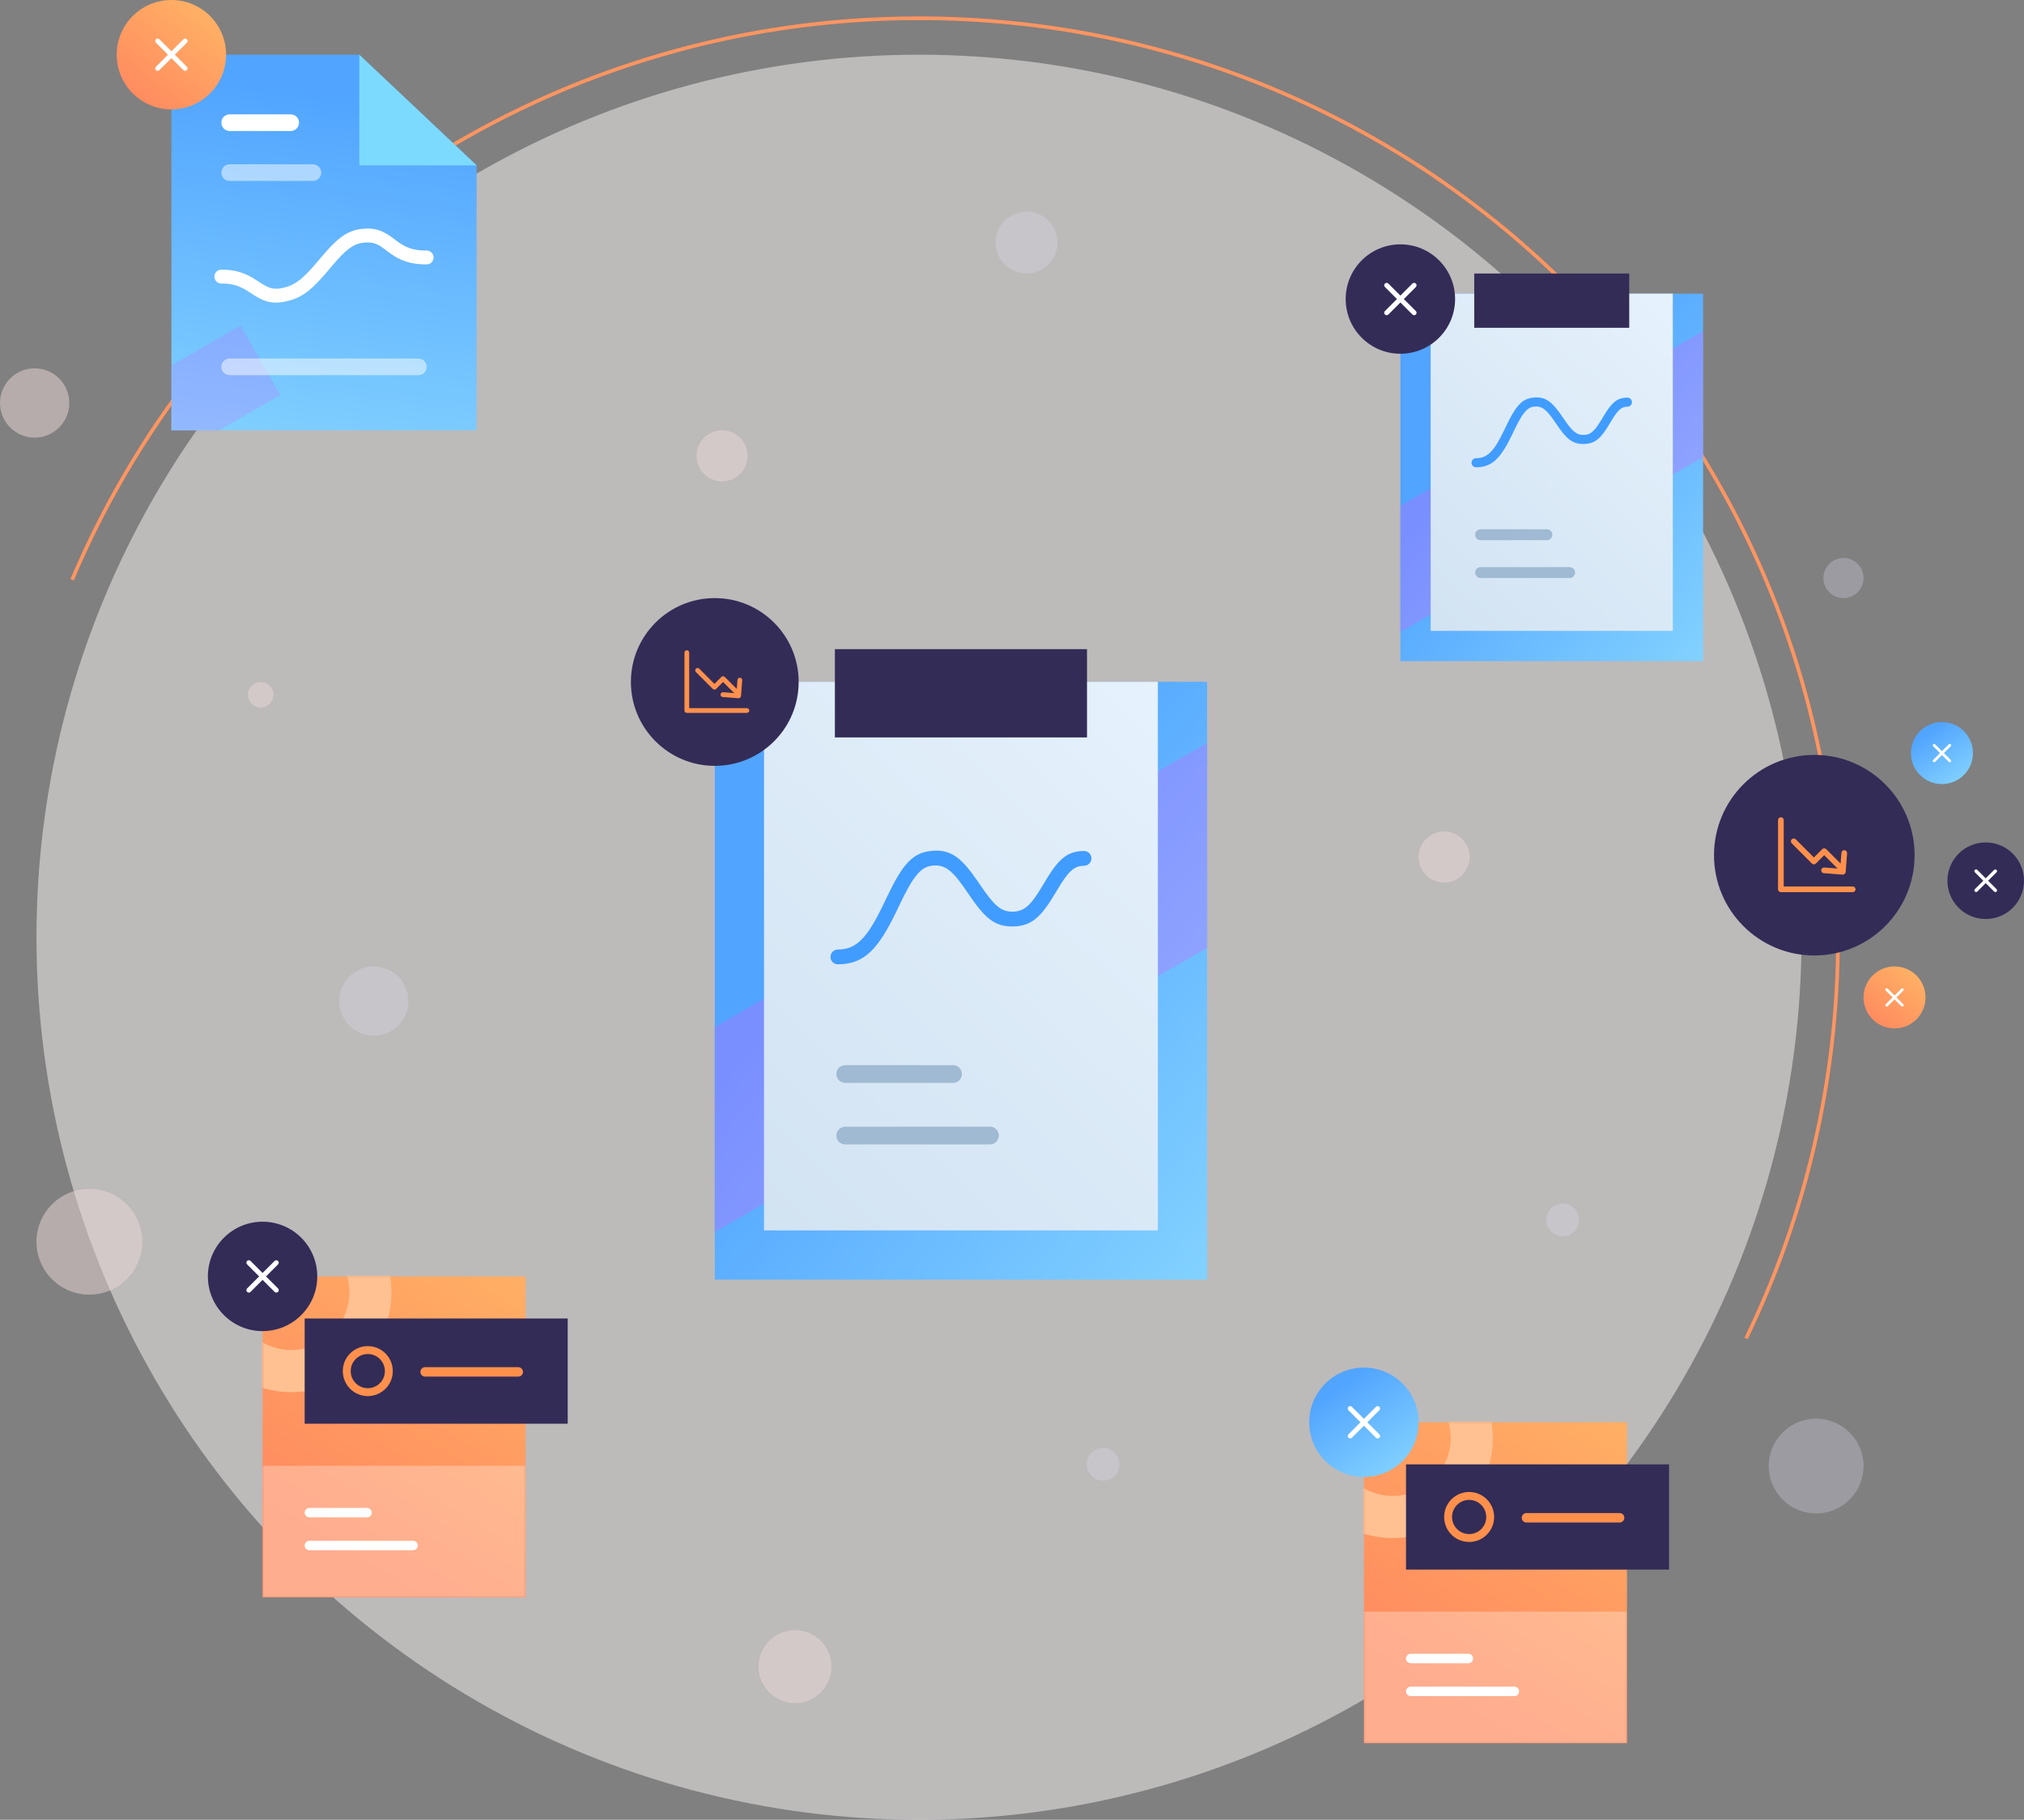
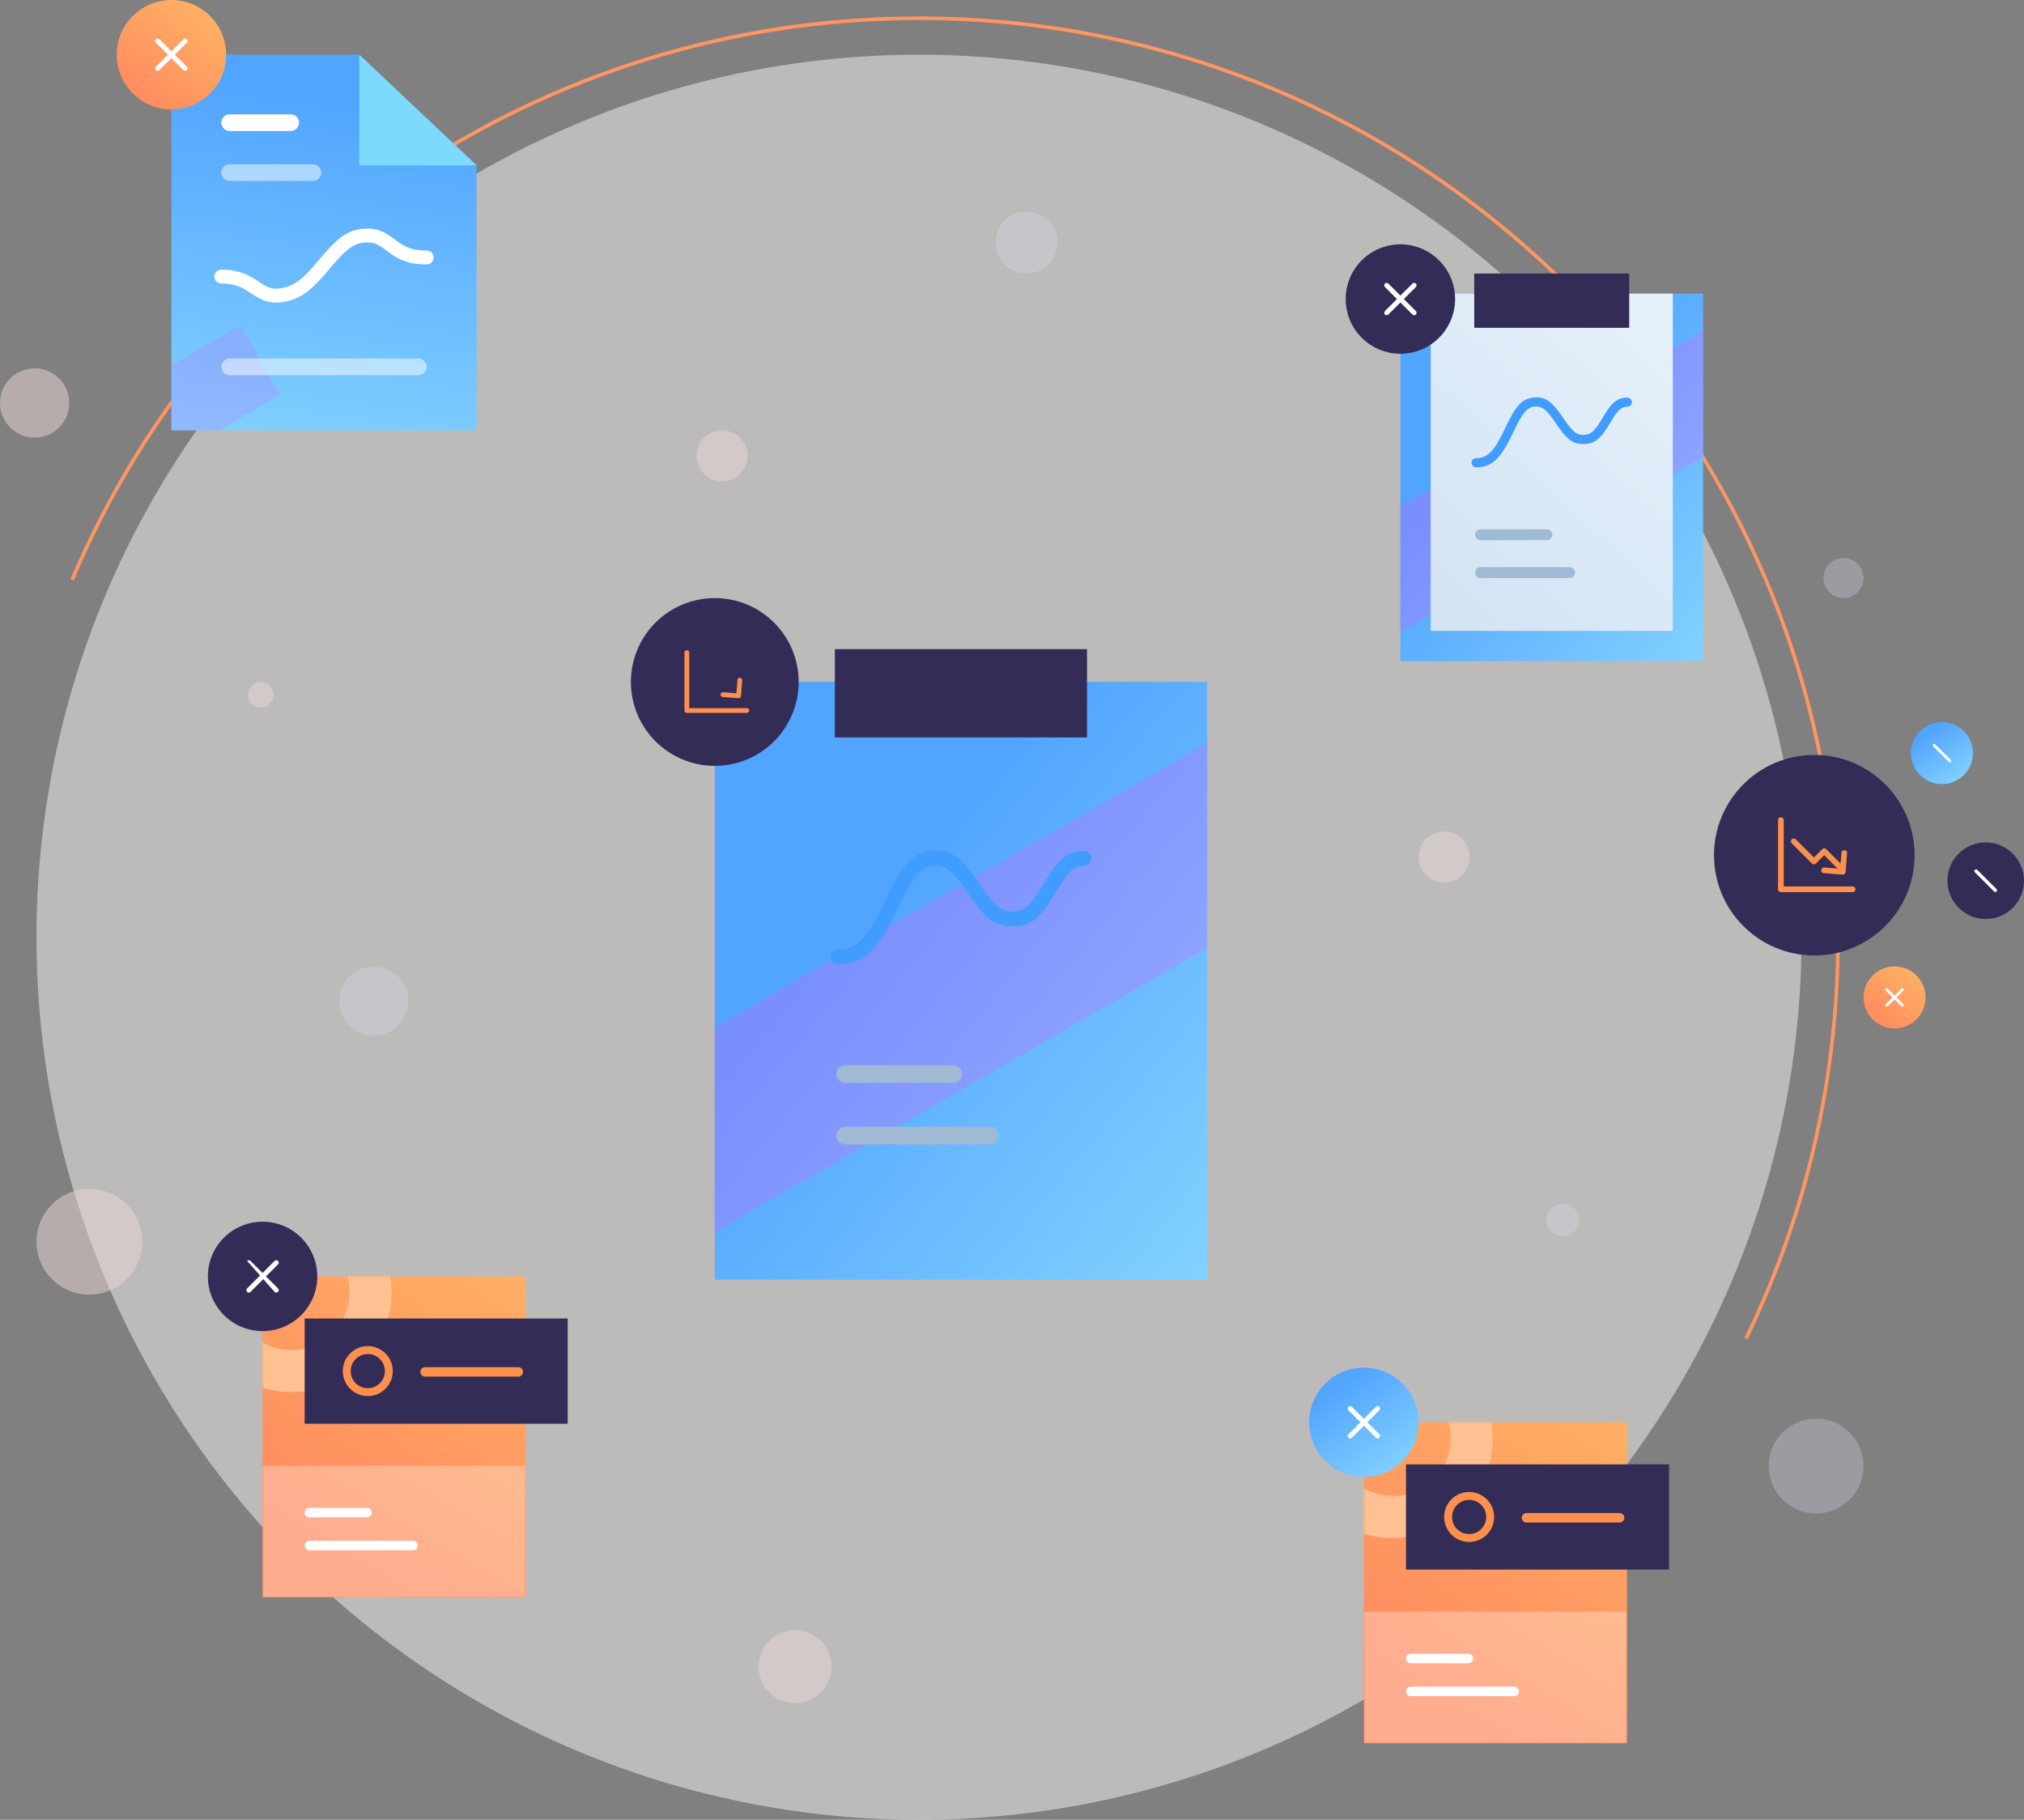
<svg xmlns="http://www.w3.org/2000/svg" width="555" height="499" viewBox="0 0 555 499" fill="none">
  <rect x="0" y="0" width="555" height="499" fill="#808080" stroke="none" />
  <circle opacity="0.5" cx="252" cy="257" r="242" fill="#FAF4F4" />
  <path d="M19.766 159C58 68.506 147.584 5 252 5C391.176 5 504 117.824 504 257C504 296.439 494.94 333.761 478.788 367" stroke="#FF9561" />
  <rect x="374" y="390" width="72.131" height="88" fill="url(#paint0_linear_488_6356)" />
  <mask id="mask0_488_6356" style="mask-type:alpha" maskUnits="userSpaceOnUse" x="374" y="390" width="73" height="88">
    <rect x="374" y="390" width="72.131" height="88" fill="white" />
  </mask>
  <g mask="url(#mask0_488_6356)">
    <path fill-rule="evenodd" clip-rule="evenodd" d="M354.524 394.328C354.524 409.466 366.796 421.738 381.934 421.738C397.072 421.738 409.344 409.466 409.344 394.328C409.344 379.19 397.072 366.918 381.934 366.918C366.796 366.918 354.524 379.19 354.524 394.328ZM397.803 394.328C397.803 403.092 390.699 410.197 381.934 410.197C373.17 410.197 366.066 403.092 366.066 394.328C366.066 385.564 373.17 378.459 381.934 378.459C390.699 378.459 397.803 385.564 397.803 394.328Z" fill="#FFC192" />
    <rect opacity="0.3" x="374" y="441.935" width="72.131" height="36.066" fill="white" />
  </g>
  <path fill-rule="evenodd" clip-rule="evenodd" d="M385.542 454.774C385.542 454.057 386.123 453.476 386.84 453.476H402.637C403.354 453.476 403.935 454.057 403.935 454.774C403.935 455.491 403.354 456.072 402.637 456.072H386.84C386.123 456.072 385.542 455.491 385.542 454.774Z" fill="white" />
  <path fill-rule="evenodd" clip-rule="evenodd" d="M385.541 463.791C385.541 463.073 386.122 462.492 386.839 462.492H415.259C415.976 462.492 416.557 463.073 416.557 463.791C416.557 464.508 415.976 465.089 415.259 465.089H386.839C386.122 465.089 385.541 464.508 385.541 463.791Z" fill="white" />
  <rect x="385.541" y="401.541" width="72.131" height="28.852" fill="#332C57" />
  <path fill-rule="evenodd" clip-rule="evenodd" d="M417.278 416.183C417.278 415.466 417.86 414.885 418.577 414.885H444.111C444.828 414.885 445.409 415.466 445.409 416.183C445.409 416.9 444.828 417.481 444.111 417.481H418.577C417.86 417.481 417.278 416.9 417.278 416.183Z" fill="#FF904C" />
  <path fill-rule="evenodd" clip-rule="evenodd" d="M396 415.967C396 419.751 399.068 422.819 402.852 422.819C406.637 422.819 409.705 419.751 409.705 415.967C409.705 412.182 406.637 409.114 402.852 409.114C399.068 409.114 396 412.182 396 415.967ZM407.541 415.967C407.541 418.556 405.442 420.655 402.852 420.655C400.263 420.655 398.164 418.556 398.164 415.967C398.164 413.377 400.263 411.278 402.852 411.278C405.442 411.278 407.541 413.377 407.541 415.967Z" fill="#FF904C" />
  <rect x="72" y="350" width="72.131" height="88" fill="url(#paint1_linear_488_6356)" />
  <mask id="mask1_488_6356" style="mask-type:alpha" maskUnits="userSpaceOnUse" x="72" y="350" width="73" height="88">
    <rect x="72" y="350" width="72.131" height="88" fill="white" />
  </mask>
  <g mask="url(#mask1_488_6356)">
    <path fill-rule="evenodd" clip-rule="evenodd" d="M52.524 354.328C52.524 369.466 64.796 381.738 79.934 381.738C95.072 381.738 107.344 369.466 107.344 354.328C107.344 339.19 95.072 326.918 79.934 326.918C64.796 326.918 52.524 339.19 52.524 354.328ZM95.803 354.328C95.803 363.092 88.699 370.197 79.934 370.197C71.17 370.197 64.066 363.092 64.066 354.328C64.066 345.564 71.17 338.459 79.934 338.459C88.699 338.459 95.803 345.564 95.803 354.328Z" fill="#FFC192" />
    <rect opacity="0.3" x="72" y="401.935" width="72.131" height="36.066" fill="white" />
  </g>
  <path fill-rule="evenodd" clip-rule="evenodd" d="M83.542 414.774C83.542 414.057 84.123 413.476 84.84 413.476H100.637C101.354 413.476 101.935 414.057 101.935 414.774C101.935 415.491 101.354 416.072 100.637 416.072H84.84C84.123 416.072 83.542 415.491 83.542 414.774Z" fill="white" />
  <path fill-rule="evenodd" clip-rule="evenodd" d="M83.541 423.791C83.541 423.073 84.122 422.492 84.839 422.492H113.259C113.976 422.492 114.557 423.073 114.557 423.791C114.557 424.508 113.976 425.089 113.259 425.089H84.839C84.122 425.089 83.541 424.508 83.541 423.791Z" fill="white" />
  <rect x="83.541" y="361.541" width="72.131" height="28.852" fill="#332C57" />
  <path fill-rule="evenodd" clip-rule="evenodd" d="M115.278 376.183C115.278 375.466 115.86 374.885 116.577 374.885H142.111C142.828 374.885 143.409 375.466 143.409 376.183C143.409 376.9 142.828 377.481 142.111 377.481H116.577C115.86 377.481 115.278 376.9 115.278 376.183Z" fill="#FF904C" />
  <path fill-rule="evenodd" clip-rule="evenodd" d="M94 375.967C94 379.751 97.068 382.819 100.852 382.819C104.637 382.819 107.705 379.751 107.705 375.967C107.705 372.182 104.637 369.114 100.852 369.114C97.068 369.114 94 372.182 94 375.967ZM105.541 375.967C105.541 378.556 103.442 380.655 100.852 380.655C98.263 380.655 96.164 378.556 96.164 375.967C96.164 373.377 98.263 371.278 100.852 371.278C103.442 371.278 105.541 373.377 105.541 375.967Z" fill="#FF904C" />
  <path fill-rule="evenodd" clip-rule="evenodd" d="M196 186.961H331V350.887H196V186.961Z" fill="url(#paint2_linear_488_6356)" />
  <mask id="mask2_488_6356" style="mask-type:alpha" maskUnits="userSpaceOnUse" x="196" y="186" width="135" height="165">
    <path fill-rule="evenodd" clip-rule="evenodd" d="M196 186.961H331V350.887H196V186.961Z" fill="white" />
  </mask>
  <g mask="url(#mask2_488_6356)">
    <rect opacity="0.3" x="159.073" y="302.965" width="236.428" height="48.665" transform="rotate(-30 159.073 302.965)" fill="#D85EFF" />
  </g>
-   <path fill-rule="evenodd" clip-rule="evenodd" d="M209.501 186.961H317.501V337.387H209.501V186.961Z" fill="url(#paint3_linear_488_6356)" />
  <mask id="mask3_488_6356" style="mask-type:alpha" maskUnits="userSpaceOnUse" x="209" y="186" width="109" height="152">
    <path fill-rule="evenodd" clip-rule="evenodd" d="M209.501 186.961H317.501V337.387H209.501V186.961Z" fill="white" />
  </mask>
  <g mask="url(#mask3_488_6356)">
    <path fill-rule="evenodd" clip-rule="evenodd" d="M229.341 294.505C229.341 293.163 230.429 292.075 231.771 292.075H261.336C262.678 292.075 263.766 293.163 263.766 294.505C263.766 295.847 262.678 296.935 261.336 296.935H231.771C230.429 296.935 229.341 295.847 229.341 294.505Z" fill="#9FBAD2" />
    <path fill-rule="evenodd" clip-rule="evenodd" d="M229.34 311.38C229.34 310.038 230.428 308.95 231.77 308.95H271.46C272.802 308.95 273.89 310.038 273.89 311.38C273.89 312.722 272.802 313.81 271.46 313.81H231.77C230.428 313.81 229.34 312.722 229.34 311.38Z" fill="#9FBAD2" />
    <path d="M229.751 264.422C228.632 264.422 227.726 263.515 227.726 262.397C227.726 261.278 228.632 260.372 229.751 260.372C234.931 260.372 237.905 257.004 242.243 247.98C242.426 247.6 243.115 246.158 243.275 245.824C247.318 237.408 249.988 233.991 254.994 233.365C260.802 232.639 263.734 235.17 268.694 242.525L268.709 242.548C272.544 248.235 274.421 249.989 277.588 249.989C280.9 249.989 282.734 248.189 285.999 242.664L286.321 242.118C290.074 235.767 292.481 233.35 297.251 233.35C298.369 233.35 299.276 234.256 299.276 235.375C299.276 236.493 298.369 237.4 297.251 237.4C294.474 237.4 292.85 239.029 289.808 244.179L289.486 244.725C285.525 251.428 282.864 254.039 277.588 254.039C272.531 254.039 269.94 251.617 265.351 244.812L265.336 244.789C261.204 238.661 259.189 236.923 255.496 237.384C252.448 237.765 250.349 240.451 246.926 247.577C246.768 247.906 246.079 249.349 245.894 249.734C240.908 260.105 237.096 264.422 229.751 264.422Z" fill="#419CFF" />
  </g>
  <path fill-rule="evenodd" clip-rule="evenodd" d="M228.936 178H298.065V202.207H228.936V178Z" fill="#332C57" />
  <path fill-rule="evenodd" clip-rule="evenodd" d="M384 80.509H467V181.293H384V80.509Z" fill="url(#paint4_linear_488_6356)" />
  <mask id="mask4_488_6356" style="mask-type:alpha" maskUnits="userSpaceOnUse" x="384" y="80" width="83" height="102">
    <path fill-rule="evenodd" clip-rule="evenodd" d="M384 80.509H467V181.293H384V80.509Z" fill="white" />
  </mask>
  <g mask="url(#mask4_488_6356)">
    <rect opacity="0.3" x="361.297" y="151.829" width="145.359" height="29.92" transform="rotate(-30 361.297 151.829)" fill="#D85EFF" />
  </g>
  <path fill-rule="evenodd" clip-rule="evenodd" d="M392.301 80.509H458.701V172.993H392.301V80.509Z" fill="url(#paint5_linear_488_6356)" />
  <mask id="mask5_488_6356" style="mask-type:alpha" maskUnits="userSpaceOnUse" x="392" y="80" width="67" height="93">
    <path fill-rule="evenodd" clip-rule="evenodd" d="M392.301 80.509H458.701V172.993H392.301V80.509Z" fill="white" />
  </mask>
  <g mask="url(#mask5_488_6356)">
    <path fill-rule="evenodd" clip-rule="evenodd" d="M404.499 146.629C404.499 145.804 405.168 145.135 405.993 145.135H424.17C424.995 145.135 425.664 145.804 425.664 146.629C425.664 147.454 424.995 148.123 424.17 148.123H405.993C405.168 148.123 404.499 147.454 404.499 146.629Z" fill="#9FBAD2" />
    <path fill-rule="evenodd" clip-rule="evenodd" d="M404.498 157.004C404.498 156.179 405.167 155.51 405.992 155.51H430.394C431.219 155.51 431.888 156.179 431.888 157.004C431.888 157.829 431.219 158.498 430.394 158.498H405.992C405.167 158.498 404.498 157.829 404.498 157.004Z" fill="#9FBAD2" />
    <path d="M404.75 128.133C404.062 128.133 403.505 127.576 403.505 126.888C403.505 126.2 404.062 125.643 404.75 125.643C407.935 125.643 409.764 123.573 412.431 118.024C412.543 117.791 412.966 116.904 413.065 116.699C415.55 111.525 417.192 109.424 420.27 109.039C423.841 108.593 425.644 110.149 428.693 114.671L428.702 114.685C431.06 118.181 432.214 119.26 434.161 119.26C436.197 119.26 437.325 118.153 439.332 114.756L439.53 114.421C441.838 110.515 443.318 109.03 446.25 109.03C446.937 109.03 447.495 109.587 447.495 110.275C447.495 110.962 446.937 111.52 446.25 111.52C444.543 111.52 443.545 112.521 441.674 115.687L441.476 116.023C439.041 120.144 437.405 121.75 434.161 121.75C431.052 121.75 429.459 120.261 426.638 116.077L426.628 116.063C424.088 112.295 422.849 111.226 420.579 111.51C418.705 111.744 417.414 113.396 415.31 117.777C415.212 117.979 414.789 118.866 414.675 119.103C411.61 125.479 409.266 128.133 404.75 128.133Z" fill="#419CFF" />
  </g>
  <path fill-rule="evenodd" clip-rule="evenodd" d="M404.249 75H446.751V89.883H404.249V75Z" fill="#332C57" />
  <circle cx="196" cy="187" r="23" fill="#332C57" />
  <path d="M188.985 194.175H204.806C205.166 194.175 205.458 194.466 205.458 194.826C205.458 195.186 205.166 195.478 204.806 195.478H188.333C187.973 195.478 187.682 195.186 187.682 194.826V178.95C187.682 178.59 187.973 178.298 188.333 178.298C188.693 178.298 188.985 178.59 188.985 178.95V194.175Z" fill="#FF904C" />
-   <path d="M201.918 190.642C202.173 190.896 202.586 190.896 202.84 190.641C203.094 190.387 203.094 189.974 202.839 189.72L198.731 185.619C198.477 185.365 198.064 185.365 197.81 185.619L195.906 187.523L191.746 183.357C191.492 183.103 191.079 183.102 190.824 183.357C190.57 183.611 190.57 184.023 190.824 184.278L195.445 188.905C195.699 189.16 196.112 189.16 196.366 188.905L198.271 187.001L201.918 190.642Z" fill="#FF904C" />
  <path d="M202.222 186.447C202.249 186.088 202.563 185.82 202.922 185.847C203.28 185.875 203.549 186.188 203.521 186.547L203.19 190.854C203.163 191.213 202.849 191.482 202.49 191.454L198.183 191.123C197.824 191.095 197.556 190.782 197.583 190.423C197.611 190.065 197.924 189.796 198.283 189.824L201.941 190.105L202.222 186.447Z" fill="#FF904C" />
  <circle cx="497.5" cy="234.5" r="27.5" fill="#332C57" />
  <path d="M489.112 243.079H508.028C508.459 243.079 508.807 243.428 508.807 243.858C508.807 244.288 508.459 244.637 508.028 244.637H488.333C487.903 244.637 487.554 244.288 487.554 243.858V224.875C487.554 224.445 487.903 224.096 488.333 224.096C488.763 224.096 489.112 224.445 489.112 224.875V243.079Z" fill="#FF904C" />
  <path d="M504.577 238.855C504.881 239.159 505.375 239.159 505.679 238.854C505.982 238.55 505.982 238.056 505.678 237.753L500.766 232.849C500.462 232.545 499.969 232.545 499.665 232.849L497.388 235.126L492.414 230.145C492.11 229.84 491.617 229.84 491.312 230.144C491.008 230.448 491.008 230.941 491.312 231.245L496.836 236.778C497.141 237.083 497.634 237.083 497.938 236.778L500.216 234.501L504.577 238.855Z" fill="#FF904C" />
  <path d="M504.939 233.84C504.972 233.411 505.347 233.09 505.776 233.123C506.205 233.156 506.526 233.53 506.493 233.959L506.097 239.11C506.064 239.539 505.689 239.86 505.26 239.827L500.11 239.431C499.681 239.398 499.36 239.023 499.393 238.594C499.426 238.165 499.801 237.844 500.23 237.877L504.603 238.213L504.939 233.84Z" fill="#FF904C" />
  <circle cx="374" cy="390" r="15" fill="url(#paint6_linear_488_6356)" />
  <path d="M377.299 385.758C377.559 385.497 377.982 385.497 378.242 385.758C378.502 386.018 378.502 386.44 378.242 386.7L370.699 394.243C370.439 394.503 370.017 394.503 369.757 394.243C369.496 393.982 369.496 393.56 369.757 393.3L377.299 385.758Z" fill="white" />
  <path d="M370.7 385.758C370.44 385.497 370.017 385.497 369.757 385.758C369.497 386.018 369.497 386.44 369.757 386.7L377.3 394.243C377.56 394.503 377.982 394.503 378.242 394.243C378.503 393.982 378.503 393.56 378.242 393.3L370.7 385.758Z" fill="white" />
  <circle cx="532.5" cy="206.5" r="8.5" fill="url(#paint7_linear_488_6356)" />
-   <path d="M534.37 204.096C534.517 203.949 534.756 203.949 534.904 204.096C535.051 204.244 535.051 204.483 534.904 204.63L530.63 208.905C530.482 209.052 530.243 209.052 530.096 208.905C529.948 208.757 529.948 208.518 530.096 208.37L534.37 204.096Z" fill="white" />
  <path d="M530.629 204.096C530.482 203.949 530.243 203.949 530.095 204.096C529.948 204.244 529.948 204.483 530.095 204.63L534.369 208.905C534.517 209.052 534.756 209.052 534.904 208.905C535.051 208.757 535.051 208.518 534.904 208.37L530.629 204.096Z" fill="white" />
  <path fill-rule="evenodd" clip-rule="evenodd" d="M47 15H98.524L130.688 45.34V118H47V15Z" fill="url(#paint8_linear_488_6356)" />
  <mask id="mask6_488_6356" style="mask-type:alpha" maskUnits="userSpaceOnUse" x="47" y="15" width="84" height="103">
    <path fill-rule="evenodd" clip-rule="evenodd" d="M47 15H98.524L130.688 45.34V118H47V15Z" fill="white" />
  </mask>
  <g mask="url(#mask6_488_6356)">
    <path d="M60.694 77.743C59.644 77.743 58.792 76.891 58.792 75.841C58.792 74.79 59.644 73.939 60.694 73.939C64.686 73.939 67.274 74.858 70.353 76.853C70.515 76.957 71.539 77.633 71.82 77.812C74.072 79.244 75.548 79.543 78.434 78.724C81.306 77.908 83.424 76.051 87.213 71.564C87.468 71.262 87.468 71.262 87.724 70.958C87.98 70.654 88.087 70.529 88.238 70.35C92.42 65.422 95.062 63.293 98.977 62.799C102.596 62.342 104.819 63.103 107.607 65.177C107.806 65.325 108.592 65.922 108.79 66.069C111.302 67.938 113.302 68.705 116.993 68.705C118.043 68.705 118.895 69.557 118.895 70.607C118.895 71.658 118.043 72.509 116.993 72.509C112.414 72.509 109.647 71.447 106.519 69.121C106.301 68.959 105.515 68.362 105.336 68.229C103.275 66.695 101.984 66.253 99.454 66.573C96.808 66.907 94.723 68.587 91.139 72.811C90.99 72.986 90.886 73.109 90.632 73.411C90.376 73.714 90.376 73.714 90.119 74.019C85.85 79.074 83.323 81.29 79.472 82.383C75.462 83.522 72.891 83.001 69.778 81.022C69.464 80.822 68.422 80.134 68.286 80.046C65.775 78.42 63.87 77.743 60.694 77.743Z" fill="white" />
    <rect opacity="0.2" x="25.075" y="112.858" width="47.169" height="21.94" transform="rotate(-30 25.075 112.858)" fill="#D85EFF" />
  </g>
  <path opacity="0.5" fill-rule="evenodd" clip-rule="evenodd" d="M60.694 100.588C60.694 99.328 61.716 98.306 62.977 98.306H114.711C115.971 98.306 116.993 99.328 116.993 100.588C116.993 101.849 115.971 102.87 114.711 102.87H62.977C61.716 102.87 60.694 101.849 60.694 100.588Z" fill="white" />
  <path fill-rule="evenodd" clip-rule="evenodd" d="M60.695 33.638C60.695 32.377 61.717 31.355 62.978 31.355H79.715C80.976 31.355 81.998 32.377 81.998 33.638C81.998 34.898 80.976 35.92 79.715 35.92H62.978C61.717 35.92 60.695 34.898 60.695 33.638Z" fill="white" />
  <path opacity="0.5" fill-rule="evenodd" clip-rule="evenodd" d="M60.694 47.332C60.694 46.072 61.716 45.05 62.977 45.05H85.801C87.061 45.05 88.083 46.072 88.083 47.332C88.083 48.593 87.061 49.615 85.801 49.615H62.977C61.716 49.615 60.694 48.593 60.694 47.332Z" fill="white" />
  <path fill-rule="evenodd" clip-rule="evenodd" d="M98.524 15V45.34H130.688L98.524 15Z" fill="#7DDAFF" />
  <circle cx="47" cy="15" r="15" fill="url(#paint9_linear_488_6356)" />
  <path d="M50.299 10.758C50.559 10.497 50.982 10.497 51.242 10.758C51.502 11.018 51.502 11.44 51.242 11.7L43.699 19.243C43.439 19.503 43.017 19.503 42.757 19.243C42.496 18.983 42.496 18.56 42.757 18.3L50.299 10.758Z" fill="white" />
  <path d="M43.7 10.758C43.44 10.497 43.017 10.497 42.757 10.758C42.497 11.018 42.497 11.44 42.757 11.7L50.3 19.243C50.56 19.503 50.982 19.503 51.242 19.243C51.503 18.983 51.503 18.56 51.242 18.3L43.7 10.758Z" fill="white" />
  <circle cx="519.5" cy="273.5" r="8.5" fill="url(#paint10_linear_488_6356)" />
  <path d="M521.369 271.096C521.516 270.949 521.755 270.949 521.903 271.096C522.05 271.244 522.05 271.483 521.903 271.63L517.629 275.905C517.481 276.052 517.242 276.052 517.095 275.905C516.947 275.757 516.947 275.518 517.095 275.37L521.369 271.096Z" fill="white" />
  <path d="M517.628 271.096C517.481 270.949 517.242 270.949 517.094 271.096C516.947 271.244 516.947 271.483 517.094 271.63L521.368 275.905C521.516 276.052 521.755 276.052 521.903 275.905C522.05 275.757 522.05 275.518 521.903 275.37L517.628 271.096Z" fill="white" />
  <circle cx="384" cy="82" r="15" fill="#332C57" />
  <path d="M387.299 77.757C387.559 77.497 387.982 77.497 388.242 77.757C388.502 78.018 388.502 78.44 388.242 78.7L380.699 86.243C380.439 86.503 380.017 86.503 379.757 86.243C379.496 85.983 379.496 85.56 379.757 85.3L387.299 77.757Z" fill="white" />
  <path d="M380.7 77.757C380.44 77.497 380.017 77.497 379.757 77.757C379.497 78.018 379.497 78.44 379.757 78.7L387.3 86.243C387.56 86.503 387.982 86.503 388.242 86.243C388.503 85.983 388.503 85.56 388.242 85.3L380.7 77.757Z" fill="white" />
  <circle cx="544.5" cy="241.5" r="10.5" fill="#332C57" />
-   <path d="M546.811 238.53C546.993 238.348 547.288 238.348 547.471 238.53C547.653 238.712 547.653 239.008 547.471 239.19L542.191 244.47C542.009 244.652 541.713 244.652 541.531 244.47C541.349 244.288 541.349 243.992 541.531 243.81L546.811 238.53Z" fill="white" />
  <path d="M542.191 238.53C542.009 238.348 541.714 238.348 541.531 238.53C541.349 238.712 541.349 239.008 541.531 239.19L546.811 244.47C546.993 244.652 547.289 244.652 547.471 244.47C547.653 244.288 547.653 243.992 547.471 243.81L542.191 238.53Z" fill="white" />
  <circle cx="72" cy="350" r="15" fill="#332C57" />
  <path d="M75.299 345.758C75.559 345.497 75.982 345.497 76.242 345.758C76.502 346.018 76.502 346.44 76.242 346.7L68.699 354.243C68.439 354.503 68.017 354.503 67.757 354.243C67.496 353.982 67.496 353.56 67.757 353.3L75.299 345.758Z" fill="white" />
-   <path d="M68.7 345.758C68.44 345.497 68.017 345.497 67.757 345.758C67.497 346.018 67.497 346.44 67.757 346.7L75.3 354.243C75.56 354.503 75.982 354.503 76.242 354.243C76.503 353.982 76.503 353.56 76.242 353.3L68.7 345.758Z" fill="white" />
+   <path d="M68.7 345.758C68.44 345.497 68.017 345.497 67.757 345.758L75.3 354.243C75.56 354.503 75.982 354.503 76.242 354.243C76.503 353.982 76.503 353.56 76.242 353.3L68.7 345.758Z" fill="white" />
  <circle opacity="0.5" cx="198" cy="125" r="7" fill="#EDD8D8" />
  <circle opacity="0.5" cx="396" cy="235" r="7" fill="#EDD8D8" />
  <circle opacity="0.5" cx="9.5" cy="110.5" r="9.5" fill="#EDD8D8" />
  <circle opacity="0.5" cx="218" cy="457" r="10" fill="#EDD8D8" />
  <circle opacity="0.5" cx="24.5" cy="340.5" r="14.5" fill="#EDD8D8" />
  <circle opacity="0.5" cx="71.5" cy="190.5" r="3.5" fill="#EDD8D8" />
  <circle opacity="0.3" cx="281.5" cy="66.5" r="8.5" fill="#DED8ED" />
  <circle opacity="0.3" cx="428.5" cy="334.5" r="4.5" fill="#DED8ED" />
  <circle opacity="0.3" cx="505.5" cy="158.5" r="5.5" fill="#DED8ED" />
  <circle opacity="0.3" cx="498" cy="402" r="13" fill="#DED8ED" />
-   <circle opacity="0.3" cx="302.5" cy="401.5" r="4.5" fill="#DED8ED" />
  <circle opacity="0.3" cx="102.5" cy="274.5" r="9.5" fill="#DED8ED" />
  <defs>
    <linearGradient id="paint0_linear_488_6356" x1="401.061" y1="333.879" x2="340.057" y2="434.093" gradientUnits="userSpaceOnUse">
      <stop stop-color="#FFB966" />
      <stop offset="1" stop-color="#FF895F" />
    </linearGradient>
    <linearGradient id="paint1_linear_488_6356" x1="99.061" y1="293.879" x2="38.057" y2="394.093" gradientUnits="userSpaceOnUse">
      <stop stop-color="#FFB966" />
      <stop offset="1" stop-color="#FF895F" />
    </linearGradient>
    <linearGradient id="paint2_linear_488_6356" x1="380.017" y1="303.705" x2="268.468" y2="211.182" gradientUnits="userSpaceOnUse">
      <stop stop-color="#85D4FF" />
      <stop offset="1" stop-color="#51A4FF" />
    </linearGradient>
    <linearGradient id="paint3_linear_488_6356" x1="233.809" y1="69.464" x2="41.482" y2="272.806" gradientUnits="userSpaceOnUse">
      <stop stop-color="#E9F4FE" />
      <stop offset="1" stop-color="#CADDEE" />
    </linearGradient>
    <linearGradient id="paint4_linear_488_6356" x1="497.136" y1="152.285" x2="428.554" y2="95.4" gradientUnits="userSpaceOnUse">
      <stop stop-color="#85D4FF" />
      <stop offset="1" stop-color="#51A4FF" />
    </linearGradient>
    <linearGradient id="paint5_linear_488_6356" x1="407.246" y1="8.27" x2="289" y2="133.287" gradientUnits="userSpaceOnUse">
      <stop stop-color="#E9F4FE" />
      <stop offset="1" stop-color="#CADDEE" />
    </linearGradient>
    <linearGradient id="paint6_linear_488_6356" x1="397.276" y1="396.373" x2="380.022" y2="370.996" gradientUnits="userSpaceOnUse">
      <stop stop-color="#85D4FF" />
      <stop offset="1" stop-color="#51A4FF" />
    </linearGradient>
    <linearGradient id="paint7_linear_488_6356" x1="545.69" y1="210.111" x2="535.913" y2="195.731" gradientUnits="userSpaceOnUse">
      <stop stop-color="#85D4FF" />
      <stop offset="1" stop-color="#51A4FF" />
    </linearGradient>
    <linearGradient id="paint8_linear_488_6356" x1="140.903" y1="140.766" x2="155.968" y2="34.488" gradientUnits="userSpaceOnUse">
      <stop stop-color="#85D4FF" />
      <stop offset="1" stop-color="#51A4FF" />
    </linearGradient>
    <linearGradient id="paint9_linear_488_6356" x1="44.664" y1="-15.539" x2="20.014" y2="15.581" gradientUnits="userSpaceOnUse">
      <stop stop-color="#FFB966" />
      <stop offset="1" stop-color="#FF895F" />
    </linearGradient>
    <linearGradient id="paint10_linear_488_6356" x1="518.177" y1="256.195" x2="504.208" y2="273.829" gradientUnits="userSpaceOnUse">
      <stop stop-color="#FFB966" />
      <stop offset="1" stop-color="#FF895F" />
    </linearGradient>
  </defs>
</svg>